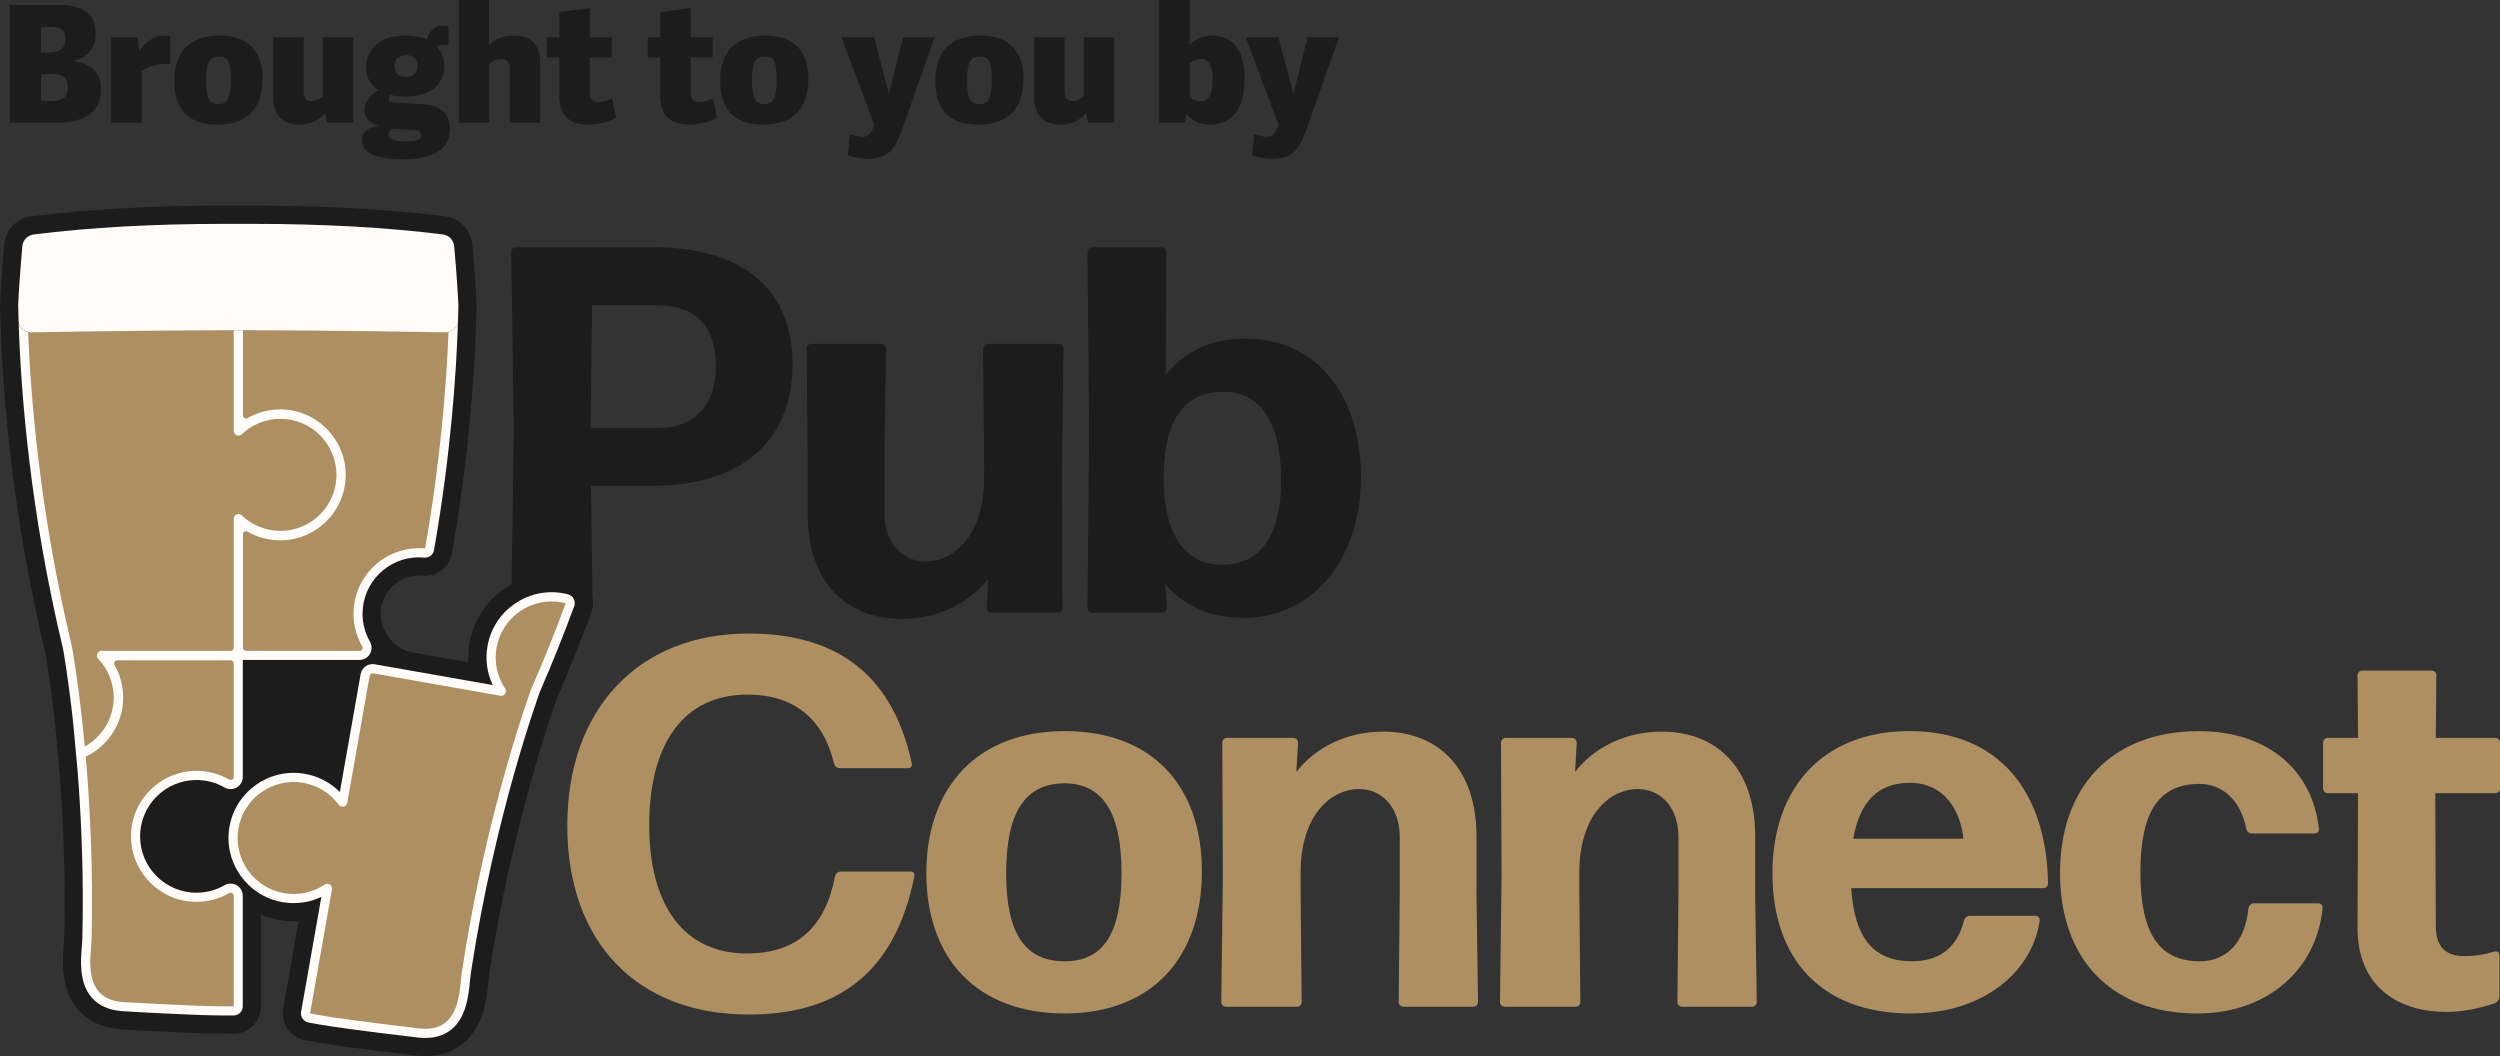
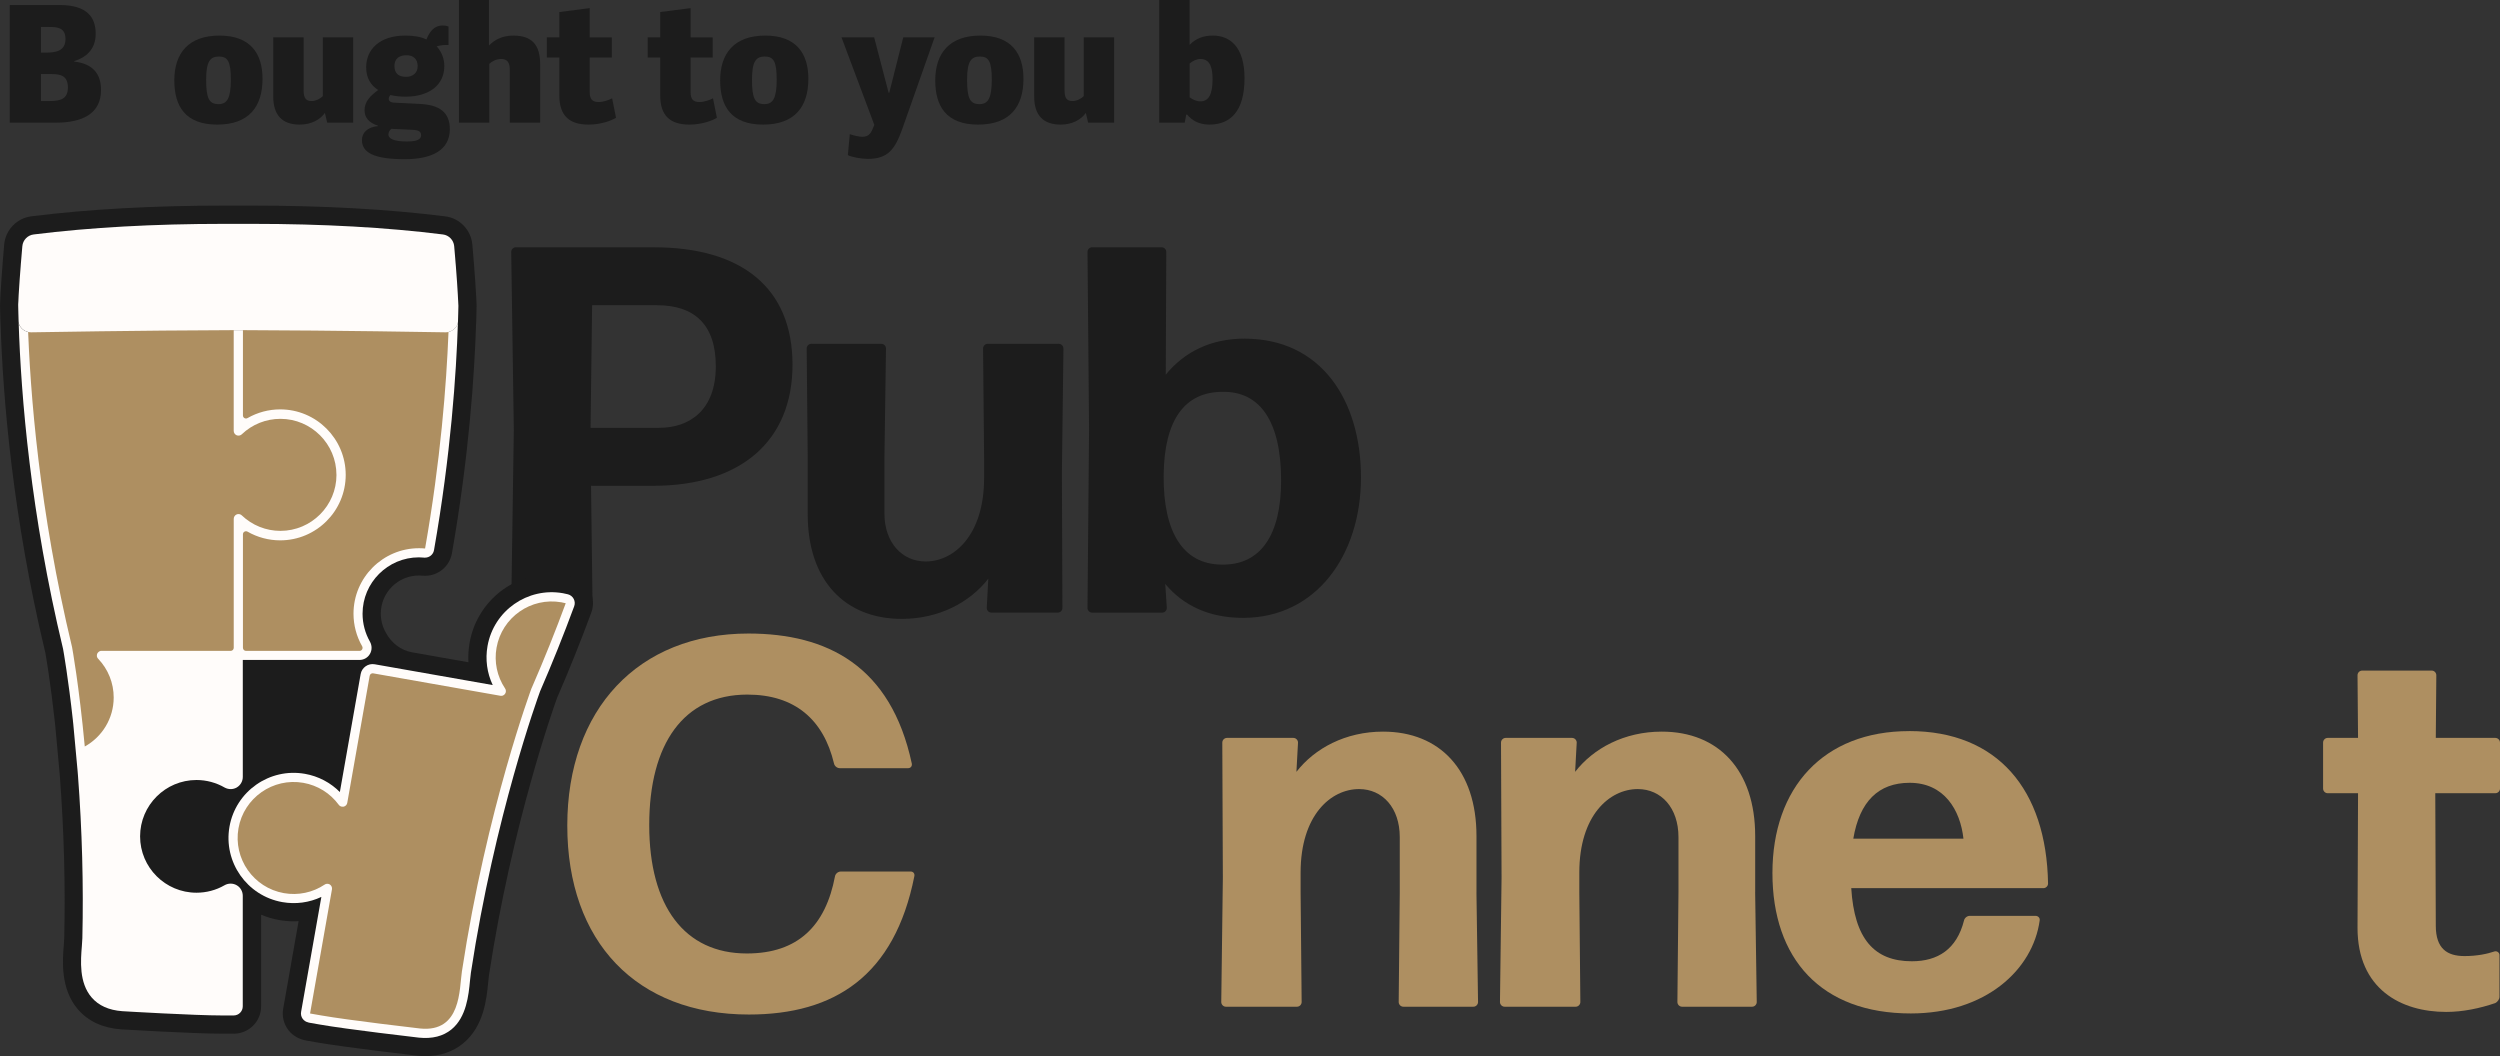
<svg xmlns="http://www.w3.org/2000/svg" id="Layer_2" data-name="Layer 2" viewBox="0 0 769.45 325.06">
  <rect x="0" y="0" width="769.45" height="325.06" fill="#333333" stroke="none" />
  <defs>
    <style>      .cls-1 {        fill: #ae8f61;      }      .cls-2 {        fill: none;      }      .cls-3 {        fill: #fffcfa;      }      .cls-4 {        fill: #1c1c1c;      }    </style>
  </defs>
  <g id="Layer_1-2" data-name="Layer 1">
    <g>
      <g>
        <path class="cls-4" d="M3,1.55h15.4c8.55,0,11.05,3.9,11.05,8.85s-3.15,7.35-6.6,8.4v.15c5.7.65,8.25,3.75,8.25,8.75,0,7.4-5.95,10.05-13.8,10.05H3V1.55ZM20.15,12c0-3.6-2.65-3.7-5.15-3.7h-2.4v7.9h1.45c3.35,0,6.1-.6,6.1-4.2ZM20.9,26.9c0-3.65-2.35-4.1-5.05-4.1h-3.25v8.3h2.65c3.55,0,5.65-.75,5.65-4.2Z" />
-         <path class="cls-4" d="M43.6,21.9v15.85h-9.35V11.5h8l.7,4.35c1.4-2.35,3.75-4.9,8-4.9.45,0,.95.05,1.45.1v8.65c-3.45-.2-6.55.55-8.8,2.2Z" />
        <path class="cls-4" d="M53.65,24.75c0-8.35,4.35-13.8,13.9-13.8s13.25,5.55,13.25,13.3c0,8.55-4.15,14.1-13.95,14.1s-13.2-5.65-13.2-13.6ZM71.05,24.5c0-5.55-.95-7.1-3.65-7.1s-3.95,1.45-3.95,7.15.9,7.5,3.8,7.5c2.6,0,3.8-1.7,3.8-7.55Z" />
        <path class="cls-4" d="M93.45,11.5v16.35c0,2.4.75,3.25,2.45,3.25,1.35,0,2.7-.75,3.45-1.5V11.5h9.35v26.25h-8l-.7-3c-1.5,2.1-4.2,3.6-7.75,3.6-5.35,0-8.15-2.85-8.15-8.65V11.5h9.35Z" />
        <path class="cls-4" d="M131.25,12.15c.8-1.95,2.05-4.3,5.05-4.3.65,0,1.05.05,1.75.3v5.7c-1.3-.05-2.3.05-3.65.4,1.65,1.85,2.35,3.95,2.35,6.1,0,5.85-4.7,9.4-11.9,9.4-1.8,0-3.15-.15-4.7-.5-.3.35-.5.7-.5,1.15,0,.6.4,1.15,1.75,1.2l8,.4c5.7.3,9.05,2.45,9.05,7.75,0,6.5-5.55,9.25-13.9,9.25-9.5,0-13.15-2.05-13.15-5.9,0-2.2,1.65-4,4.95-4.3v-.1c-2.75-.9-4.15-2.45-4.15-4.8,0-2.75,1.95-4.55,4.2-6.2-2.3-1.45-3.7-3.7-3.7-7,0-5.45,4.1-9.75,12-9.75,2.65,0,4.85.35,6.55,1.2ZM126.9,39.95l-6.45-.3c-.55.45-.9,1.1-.9,1.7,0,1.95,3.55,2.2,5.65,2.2s4.4-.25,4.4-1.9c0-1.05-.5-1.6-2.7-1.7ZM125.1,17c-2.1,0-3.7.95-3.7,3.3,0,2.15,1.15,3.35,3.55,3.35,2.05,0,3.6-1.15,3.6-3.3s-1.3-3.35-3.45-3.35Z" />
        <path class="cls-4" d="M156.9,37.75v-16.35c0-2.4-1-3.25-2.65-3.25-1.5,0-2.9.75-3.65,1.5v18.1h-9.35V0h9.25v14c1.5-1.5,3.75-3.05,7.5-3.05,5.65,0,8.25,2.8,8.25,8.8v18h-9.35Z" />
        <path class="cls-4" d="M181.15,38.35c-5.85,0-9-2.65-9-9v-11.65h-3.85v-6.2h3.85V3.7l9.35-1.2v9h6.8v6.2h-6.8v10.6c0,2.1.7,3.1,2.7,3.1,1.5,0,3.2-.6,4.2-1.15l1.2,6c-1.35.85-4.65,2.1-8.45,2.1Z" />
        <path class="cls-4" d="M212.2,38.35c-5.85,0-9-2.65-9-9v-11.65h-3.85v-6.2h3.85V3.7l9.35-1.2v9h6.8v6.2h-6.8v10.6c0,2.1.7,3.1,2.7,3.1,1.5,0,3.2-.6,4.2-1.15l1.2,6c-1.35.85-4.65,2.1-8.45,2.1Z" />
        <path class="cls-4" d="M221.65,24.75c0-8.35,4.35-13.8,13.9-13.8s13.25,5.55,13.25,13.3c0,8.55-4.15,14.1-13.95,14.1s-13.2-5.65-13.2-13.6ZM239.05,24.5c0-5.55-.95-7.1-3.65-7.1s-3.95,1.45-3.95,7.15.9,7.5,3.8,7.5c2.6,0,3.8-1.7,3.8-7.55Z" />
        <path class="cls-4" d="M269.05,11.5l4.45,17.05h.2l4.3-17.05h9.65l-9.95,28.2c-2.3,6.45-4.55,9.2-10.6,9.2-2.1,0-4.95-.55-6.15-1.15l.6-6.45c1.6.5,2.9.8,3.85.8,2.25,0,2.75-1.3,3.7-3.65l-10.1-26.95h10.05Z" />
        <path class="cls-4" d="M287.85,24.75c0-8.35,4.35-13.8,13.9-13.8s13.25,5.55,13.25,13.3c0,8.55-4.15,14.1-13.95,14.1s-13.2-5.65-13.2-13.6ZM305.25,24.5c0-5.55-.95-7.1-3.65-7.1s-3.95,1.45-3.95,7.15.9,7.5,3.8,7.5c2.6,0,3.8-1.7,3.8-7.55Z" />
        <path class="cls-4" d="M327.65,11.5v16.35c0,2.4.75,3.25,2.45,3.25,1.35,0,2.7-.75,3.45-1.5V11.5h9.35v26.25h-8l-.7-3c-1.5,2.1-4.2,3.6-7.75,3.6-5.35,0-8.15-2.85-8.15-8.65V11.5h9.35Z" />
        <path class="cls-4" d="M356.79,0h9.35v13.8c1.95-2,4.3-2.85,7.15-2.85,5.25,0,9.75,3.45,9.75,13.1,0,10.3-4.4,14.3-10.85,14.3-3.3,0-5.4-1.4-6.85-3.1l-.25.05-.45,2.45h-7.85V0ZM369.45,31.2c2.4,0,3.75-1.9,3.75-6.8,0-3.15-.55-6.25-3.75-6.25-1.15,0-2.45.65-3.3,1.4v10.4c.8.6,2,1.25,3.3,1.25Z" />
-         <path class="cls-4" d="M393.5,11.5l4.45,17.05h.2l4.3-17.05h9.65l-9.95,28.2c-2.3,6.45-4.55,9.2-10.6,9.2-2.1,0-4.95-.55-6.15-1.15l.6-6.45c1.6.5,2.9.8,3.85.8,2.25,0,2.75-1.3,3.7-3.65l-10.1-26.95h10.05Z" />
      </g>
      <g>
        <g>
          <path class="cls-4" d="M201.2,76.1h-42.41c-.8,0-1.45.65-1.45,1.45l.8,54.78-.74,50.52h0s-.07,4.05-.07,4.05v.21c0,.8.65,1.45,1.45,1.45h22.03c.37-.98.74-1.96,1.1-2.94.04-.1.08-.21.12-.31.16-.39.27-.81.32-1.25v-.2l-.02-1.16v-.06l-.42-33.12h19.12c26.83,0,42.89-13.66,42.89-37.27s-15.58-36.14-42.73-36.14ZM202.8,131.68h-21.04l.48-37.74h19.92c11.56,0,18.15,5.94,18.15,18.79,0,13.5-8.03,18.95-17.51,18.95Z" />
          <path class="cls-4" d="M327.3,107.27c0-.8-.64-1.45-1.44-1.45h-21.85c-.8,0-1.44.65-1.44,1.45l.32,33.74v6.1c0,17.67-9.32,25.7-17.99,25.7-7.23,0-12.69-5.78-12.69-14.78v-17.02l.48-33.74c0-.8-.64-1.45-1.44-1.45h-21.53c-.8,0-1.44.65-1.44,1.45l.32,33.74v17.34c0,20.24,11.41,32.13,28.92,32.13,11.56,0,21.04-5.14,26.66-12.37l-.48,8.99c0,.8.65,1.45,1.44,1.45h20.41c.8,0,1.44-.65,1.44-1.45l-.16-41.61.48-38.23Z" />
          <path class="cls-4" d="M383.05,104.22c-10.28,0-18.47,4.01-24.25,11.08l.16-37.75c0-.8-.65-1.45-1.45-1.45h-21.36c-.8,0-1.44.65-1.44,1.45l.48,54.78-.48,54.78c0,.8.64,1.45,1.44,1.45h21.53c.8,0,1.44-.65,1.44-1.45l-.48-7.39c5.62,6.75,13.65,10.45,23.93,10.45,22.5,0,36.31-19.28,36.31-43.21s-12.38-42.73-35.83-42.73ZM375.82,173.77c-11.56-.16-17.83-9.8-17.67-27.47.16-17.02,6.43-25.7,18.16-25.7,11.56-.16,17.99,9.16,17.99,27.31,0,16.71-6.27,26.18-18.47,25.86Z" />
          <path class="cls-1" d="M280.29,268.24h-21.52c-.8,0-1.61.64-1.77,1.44-2.89,15.27-11.4,23.78-27.14,23.78-19.12,0-30.04-14.46-30.04-39.52s10.61-40.16,30.2-40.16c14.62,0,23.45,7.71,26.67,21.21.16.8.96,1.44,1.77,1.44h21.04c.8,0,1.29-.64,1.13-1.44-6.43-30.04-26.03-40-50.29-40-33.89,0-55.74,23.29-55.74,59.11s21.36,58.15,55.9,58.15c26.35,0,44.82-11.89,50.92-42.57.17-.8-.32-1.44-1.12-1.44Z" />
-           <path class="cls-1" d="M327.68,225.02c-26.99,0-42.57,17.35-42.57,43.69s15.58,43.21,42.57,43.21,42.24-17.35,42.24-43.69-15.26-43.21-42.24-43.21ZM327.68,295.87c-12.05,0-18-8.35-18-27s5.62-27.62,17.84-27.79c11.88,0,17.67,9,17.67,27.63s-5.62,27.15-17.51,27.15Z" />
          <path class="cls-1" d="M454.43,274.66v-17.35c0-20.24-11.24-32.13-28.75-32.13-11.56,0-21.05,5.14-26.67,12.38l.49-9c0-.8-.65-1.45-1.45-1.45h-20.4c-.8,0-1.45.65-1.45,1.45l.17,41.61-.49,38.23c0,.8.65,1.45,1.45,1.45h21.84c.8,0,1.45-.65,1.45-1.45l-.32-33.73v-6.11c0-17.67,9.32-25.7,17.99-25.7,7.23,0,12.53,5.79,12.53,14.78v17.03l-.33,33.73c0,.8.65,1.45,1.45,1.45h21.52c.8,0,1.45-.65,1.45-1.45l-.49-33.73Z" />
          <path class="cls-1" d="M540.21,274.66v-17.35c0-20.24-11.24-32.13-28.75-32.13-11.56,0-21.05,5.14-26.67,12.38l.49-9c0-.8-.65-1.45-1.45-1.45h-20.4c-.8,0-1.45.65-1.45,1.45l.17,41.61-.49,38.23c0,.8.65,1.45,1.45,1.45h21.84c.8,0,1.45-.65,1.45-1.45l-.32-33.73v-6.11c0-17.67,9.32-25.7,17.99-25.7,7.23,0,12.53,5.79,12.53,14.78v17.03l-.33,33.73c0,.8.65,1.45,1.45,1.45h21.52c.8,0,1.45-.65,1.45-1.45l-.49-33.73Z" />
          <path class="cls-1" d="M587.61,225.02c-26.35,0-42.09,17.35-42.09,43.69s14.94,43.21,42.57,43.21c23.13,0,37.59-13.5,39.68-28.59.16-.8-.48-1.45-1.28-1.45h-20.24c-.8,0-1.61.65-1.77,1.45-2.25,8.84-8.04,12.53-16.06,12.53-11.57,0-17.68-6.91-18.64-22.5h59.12c.8,0,1.45-.64,1.45-1.44-.49-28.92-15.58-46.91-42.73-46.91ZM570.41,258.12c1.93-11.41,7.71-17.19,17.35-17.19,10.6,0,15.58,8.35,16.55,17.19h-33.9Z" />
-           <path class="cls-1" d="M713.55,278.03h-19.91c-.8,0-1.45.65-1.61,1.45-.96,10.77-7.07,16.55-15.27,16.39-12.05-.17-17.99-8.35-17.99-27.31s5.78-27.14,17.99-27.3c6.91,0,12.69,4.49,14.62,13.81.16.8.8,1.45,1.61,1.45h19.44c.8,0,1.44-.65,1.28-1.45-1.93-17.99-15.74-30.04-36.95-30.04-26.99,0-42.73,17.35-42.73,43.69s15.74,43.21,42.25,43.21c21.68,0,36.79-13.66,38.56-32.45.16-.8-.49-1.45-1.29-1.45Z" />
          <path class="cls-1" d="M769.45,242.69v-14.13c0-.8-.65-1.45-1.45-1.45h-18.31l.16-19.28c0-.79-.64-1.44-1.44-1.44h-21.36c-.8,0-1.45.65-1.45,1.44l.16,19.28h-9.32c-.8,0-1.44.65-1.44,1.45v14.13c0,.8.64,1.45,1.44,1.45h9.32l-.16,41.44c0,18.8,13.34,25.87,27.31,25.87,5.14,0,10.44-1.13,15.1-2.73.65-.33,1.28-1.13,1.28-1.94v-12.84c0-.65-.64-1.29-1.44-1.13-2.41.8-5.46,1.45-9.32,1.45-5.3,0-8.84-2.25-8.84-9.32l-.16-40.8h18.47c.8,0,1.45-.65,1.45-1.45Z" />
        </g>
        <g>
          <path class="cls-4" d="M181.57,181.74c-1.1-2.1-3.04-3.65-5.32-4.25-.66-.18-1.34-.32-2-.44-1.48-.26-2.98-.39-4.47-.39-12.47,0-23.09,8.91-25.25,21.19-.35,2-.47,4-.36,5.98l-17.33-3.06c-3.49-.61-6.38-2.89-8.06-6.01,0-.02-.02-.03-.03-.05-1.01-1.77-1.55-3.79-1.55-5.85,0-6.47,5.27-11.73,11.74-11.73.29,0,.54,0,.75.03l.33.03c.27.02.55.03.79.03,4.11,0,7.59-2.93,8.29-6.96,5.22-29.68,6.92-54.73,7.43-70.55.02-.22.04-.43.04-.63l.06-2.4s.06-2.64.06-2.66c0-.18,0-.44-.03-.74-.01-.35-.03-.71-.05-1.09v-.15c-.03-.57-.06-1.15-.1-1.64-.12-2.26-.31-5-.61-8.88l-.1-1.17c-.03-.5-.07-.98-.1-1.28-.08-1.01-.15-1.93-.22-2.6l-.1-1.18c-.39-4.52-3.92-8.18-8.37-8.7-17.5-2.2-37.43-3.31-59.23-3.31h-1.36c-.12,0-.24-.01-.37-.01h-.12c-.22,0-.43,0-.65.01-.69,0-1.35,0-1.83,0-.68,0-1.37,0-2.05,0-.22,0-.43-.01-.65-.01h-.12c-.14,0-.26,0-.38.01h-1.35c-21.78,0-41.7,1.11-59.2,3.29-4.49.54-8.03,4.2-8.41,8.69l-.1,1.16c-.07.75-.14,1.68-.22,2.65l-.15,1.75c-.02.21-.03.41-.04.67-.16,2.1-.44,5.6-.62,8.93l-.08,1.68s0,.13,0,.2c-.02.36-.04.71-.05.99-.02.24-.02.48-.02.74,0,.01.06,2.63.06,2.63l.06,2.24c0,.25.01.51.04.76.75,23.12,3.75,59.42,13.79,101.25.21,1.19,1.57,9.02,2.93,21.36,0,.08.01.17.03.29,0,.08.02.16.03.24.03.3.08.86.19,2.02.29,3.13.81,8.62,1.19,12.98.04.48.08.95.11,1.33,1.26,16.67,1.71,33.34,1.33,49.58,0,.44-.06,1.14-.12,1.89v.12c-.4,4.75-1.12,13.59,4.32,19.92,3.17,3.69,7.65,5.77,13.34,6.18.21.01,22.16,1.33,31.17,1.33h3.47c4.65,0,8.42-3.77,8.42-8.42v-28.2c1.77.75,3.63,1.3,5.55,1.64,1.48.26,2.99.39,4.49.39.5,0,1-.01,1.5-.04l-4.75,26.94c-.42,2.39.19,4.8,1.71,6.72,1.33,1.67,3.3,2.71,5.4,3.08l3.14.55c8.79,1.55,30.77,4.08,31.02,4.11.84.09,1.69.13,2.51.13,4.54,0,8.44-1.32,11.6-3.91,6.42-5.27,7.24-13.76,7.73-18.89.07-.74.14-1.49.22-2.03,7.13-46.81,20.09-82.99,20.96-85.4,3.73-8.59,7.28-17.43,10.55-26.28.82-2.22.66-4.7-.43-6.8Z" />
          <path class="cls-2" d="M45.95,257.42c0-8.02,6.52-14.55,14.55-14.55,2.56,0,5.09.68,7.32,1.97.03.02.07.04.1.06.96.5,2.03.77,3.09.77.03,0,.05,0,.08,0-1.56,2.46-2.69,5.25-3.22,8.27-.93,5.29,0,10.63,2.64,15.25-.98.07-1.94.35-2.78.84-2.17,1.26-4.67,1.92-7.24,1.92-8.02,0-14.55-6.52-14.55-14.54Z" />
          <path class="cls-2" d="M90.36,235.06c-4.72,0-9.13,1.45-12.81,3.94v-33.06h30.97c-.12.34-.22.7-.28,1.07l-5.58,31.63c-2.51-1.6-5.32-2.7-8.32-3.22-1.31-.23-2.65-.35-3.98-.35Z" />
          <g>
            <path class="cls-3" d="M140.94,99.22c-.5,15.76-2.19,40.66-7.36,70.09-.23,1.36-1.41,2.32-2.76,2.32-.09,0-.2,0-.3,0-.07,0-.14-.02-.21-.02-.43-.05-.89-.07-1.37-.07-9.57,0-17.35,7.78-17.35,17.34,0,3.05.8,6.03,2.29,8.64.65,1.2.65,2.61-.02,3.74-.62,1.12-1.86,1.86-3.23,1.86h-35.9v36c0,1.34-.71,2.57-1.86,3.25-.03.02-.06.03-.09.05-.55.3-1.17.45-1.79.45s-1.23-.16-1.79-.45c-2.68-1.55-5.68-2.35-8.73-2.35-9.57,0-17.35,7.78-17.35,17.35s7.78,17.34,17.35,17.34c3.05,0,6.04-.79,8.64-2.3.53-.31,1.19-.5,1.87-.5s1.35.18,1.91.52c1.12.65,1.83,1.89,1.83,3.22v34.03c0,1.55-1.25,2.81-2.81,2.81h-3.47c-8.59,0-29.91-1.26-30.82-1.32-4.12-.3-7.28-1.73-9.43-4.24-3.9-4.55-3.36-11.32-2.99-15.81.07-.94.14-1.74.15-2.39.38-16.36-.07-33.18-1.35-50.08-.04-.43-.07-.88-.11-1.35-.46-5.26-1.1-12.07-1.34-14.57-.02-.21-.05-.42-.07-.63,0-.07,0-.15-.03-.22,0-.08,0-.13,0-.13-1.44-13.05-2.88-21.21-3.03-22.05-9.99-41.59-12.95-77.61-13.68-100.56.04.51.22.97.52,1.37.74,1.08,1.95,1.71,3.33,1.71,3.23-.06,32.38-.57,62.33-.67h.05c.43,0,.87,0,1.3,0h.11c.43,0,.86,0,1.34,0h0c29.93.1,59.1.62,62.32.67h.08c.3,0,.59-.04.87-.1.95-.22,1.81-.79,2.37-1.59.3-.39.5-.88.54-1.38Z" />
            <path class="cls-1" d="M103.56,146.15c0,9.5-7.74,17.24-17.24,17.24-4.44,0-8.67-1.69-11.91-4.77-.27-.26-.64-.4-1.01-.4-.2,0-.39.04-.56.11-.54.23-.9.77-.9,1.35v39.71c0,.51-.42.94-.94.94H31.28s-.1,0-.15,0c-.06,0-.1,0-.11,0-.03,0-.08.02-.13.03-.05.02-.12.05-.14.05l-.18.08s-.09.07-.11.07c0,0-.14.1-.17.14-.1.09-.17.18-.22.24l-.07.1c-.06.1-.09.21-.12.27l-.02.09s-.04.2-.04.22c0,.03,0,.07,0,.13,0,.04,0,.17,0,.17,0,.03,0,.06,0,.06,0,.05.02.1.02.12,0,0,.05.14.06.16,0,0,.06.14.07.17.02.02.09.15.1.16h0l.03.03s.12.14.14.16c3.06,3.23,4.75,7.45,4.75,11.9,0,6.48-3.59,12.14-8.9,15.08-1.76-18.89-3.91-30.57-3.91-30.57-10.1-42.04-12.95-78.37-13.63-100.26.21.35.58.57,1.01.56,5.69-.1,33.74-.58,62.37-.67v33.8c0,.57.36,1.11.89,1.34.19.07.38.11.58.11.37,0,.73-.14,1-.39,3.23-3.08,7.45-4.77,11.91-4.77,9.5,0,17.24,7.74,17.24,17.24Z" />
            <path class="cls-1" d="M138.15,98.93c-.03,1.06-.07,2.14-.11,3.26-.64,16.31-2.45,39.53-7.21,66.63-.62-.07-1.24-.09-1.87-.09-11.11,0-20.16,9.04-20.16,20.15,0,3.52.92,7,2.67,10.04.16.29.16.65,0,.94-.16.29-.47.47-.8.47h-34.96c-.51,0-.94-.42-.94-.94v-34.95c0-.34.18-.65.47-.81.14-.08.31-.12.47-.12s.33.04.47.12c3.04,1.75,6.52,2.68,10.06,2.68,11.11,0,20.16-9.04,20.16-20.15s-9.05-20.16-20.16-20.16c-3.55,0-7.02.93-10.06,2.68-.14.08-.31.13-.47.13s-.32-.05-.47-.12c-.29-.17-.47-.48-.47-.81v-29.04c28.64.09,56.69.57,62.38.67.43,0,.8-.22,1.01-.56Z" />
            <path class="cls-3" d="M94.95,314.69c-1.53-.27-2.55-1.72-2.28-3.25l6.24-35.39c-3.71,1.76-7.9,2.33-12.02,1.6-10.88-1.92-18.18-12.34-16.26-23.22,1.92-10.88,12.34-18.18,23.22-16.26,4.13.73,7.85,2.69,10.75,5.61l6.4-36.3c.36-2.03,2.3-3.39,4.33-3.03l36.32,6.4c-1.76-3.72-2.33-7.9-1.6-12.02,1.92-10.88,12.33-18.17,23.22-16.25.52.09,1.04.21,1.54.34.76.2,1.41.72,1.77,1.42s.42,1.52.14,2.27c-3.24,8.79-6.77,17.59-10.49,26.15-.66,1.8-13.95,38.37-21.3,86.64-.1.65-.18,1.46-.27,2.4-.43,4.47-1.08,11.23-5.7,15.03-2.56,2.1-5.92,2.95-9.99,2.54-.94-.11-22.16-2.56-30.62-4.05l-3.43-.6Z" />
            <path class="cls-1" d="M163.64,211.7s-13.83,37.11-21.47,87.26c-.83,5.38-.12,18.89-12.89,17.59,0,0-21.94-2.53-30.42-4.02l-3.43-.6,6.74-38.21c.1-.57-.15-1.15-.63-1.47-.16-.1-.35-.18-.54-.21-.37-.06-.75,0-1.06.21-3.71,2.48-8.17,3.41-12.56,2.64-9.36-1.65-15.63-10.61-13.98-19.97,1.65-9.36,10.61-15.63,19.97-13.98,4.38.77,8.26,3.18,10.9,6.77.22.3.55.5.92.56.19.03.39.03.59,0,.56-.13,1-.59,1.1-1.16l6.9-39.11c.09-.51.58-.85,1.08-.76l39.13,6.9s.1.02.14.02c.07.01.14,0,.24,0h.1s.22-.06.22-.06c0,0,.14-.06.16-.07.05-.03.11-.06.16-.08.02-.02.03-.02.03-.02.1-.07.19-.15.26-.22.02-.02.06-.07.08-.08.06-.07.11-.16.16-.26.01-.02.04-.06.04-.08l.05-.13s.05-.16.05-.19c0-.04.01-.12.01-.12,0-.05,0-.09,0-.14,0,0,0-.13,0-.15,0-.02-.01-.1-.02-.12,0-.02-.01-.08-.02-.09-.02-.04-.03-.08-.04-.15,0-.01-.01-.03-.02-.05-.02-.02-.14-.24-.15-.27-2.46-3.7-3.39-8.16-2.61-12.53,1.65-9.36,10.61-15.62,19.97-13.97.44.08.89.18,1.32.29-3.09,8.39-6.57,17.12-10.47,26.07Z" />
-             <path class="cls-1" d="M40.33,257.42c0,11.11,9.05,20.15,20.16,20.15,3.55,0,7.02-.93,10.05-2.68.14-.08.31-.12.47-.12s.33.04.47.12c.29.17.47.48.47.81v34.03h-3.47c-8.61,0-30.65-1.32-30.65-1.32-12.81-.94-9.77-14.11-9.63-19.56.51-21.45-.5-40.78-1.81-55.96,6.81-3.24,11.53-10.19,11.53-18.21,0-3.53-.92-7-2.67-10.04-.16-.29-.16-.65,0-.94.16-.29.47-.47.8-.47h34.95c.51,0,.94.42.94.94v34.95c0,.34-.18.65-.47.81-.14.07-.31.12-.47.12s-.33-.05-.47-.12c-3.03-1.75-6.5-2.68-10.05-2.68-11.11,0-20.16,9.05-20.16,20.16Z" />
            <path class="cls-3" d="M141.09,94.04s-.06,2.53-.06,2.53l-.07,2.41c0,.07,0,.16-.03.23-.05.5-.24.99-.54,1.38-.73,1.05-1.95,1.69-3.24,1.69h-.08c-3.23-.06-32.4-.57-62.33-.67-.48,0-.91,0-1.34,0h-.11c-.43,0-.87,0-1.3,0h-.05c-29.95.1-59.11.62-62.33.67-1.38,0-2.59-.64-3.33-1.71-.3-.4-.49-.87-.52-1.37-.02-.09-.03-.2-.03-.3l-.07-2.39s-.06-2.46-.06-2.48c0-.12,0-.23,0-.35.02-.38.04-.77.07-1.16v-.11c.03-.55.06-1.12.08-1.7.18-3.13.44-6.52.62-8.79,0-.18.02-.38.04-.59l.15-1.77c.07-.99.15-1.89.22-2.62l.1-1.17c.16-1.87,1.63-3.39,3.49-3.61,17.3-2.16,36.99-3.26,58.53-3.26h1.43c.09,0,.19,0,.3,0h.12c.18,0,.35,0,.52,0,.7,0,1.4,0,2.1,0,.65,0,1.33,0,2.03,0,.18,0,.35,0,.52,0h.12c.1,0,.21,0,.3,0h1.43c21.54,0,41.23,1.09,58.54,3.26,1.85.22,3.32,1.74,3.48,3.61l.1,1.19c.07.7.14,1.6.22,2.59.04.33.07.74.09,1.17l.06.66c.02.15.03.36.05.6.27,3.52.47,6.31.6,8.73.04.53.07,1.06.08,1.58l.02.29c.02.33.04.71.05,1.08.02.11.02.23.02.36Z" />
          </g>
        </g>
      </g>
    </g>
  </g>
</svg>